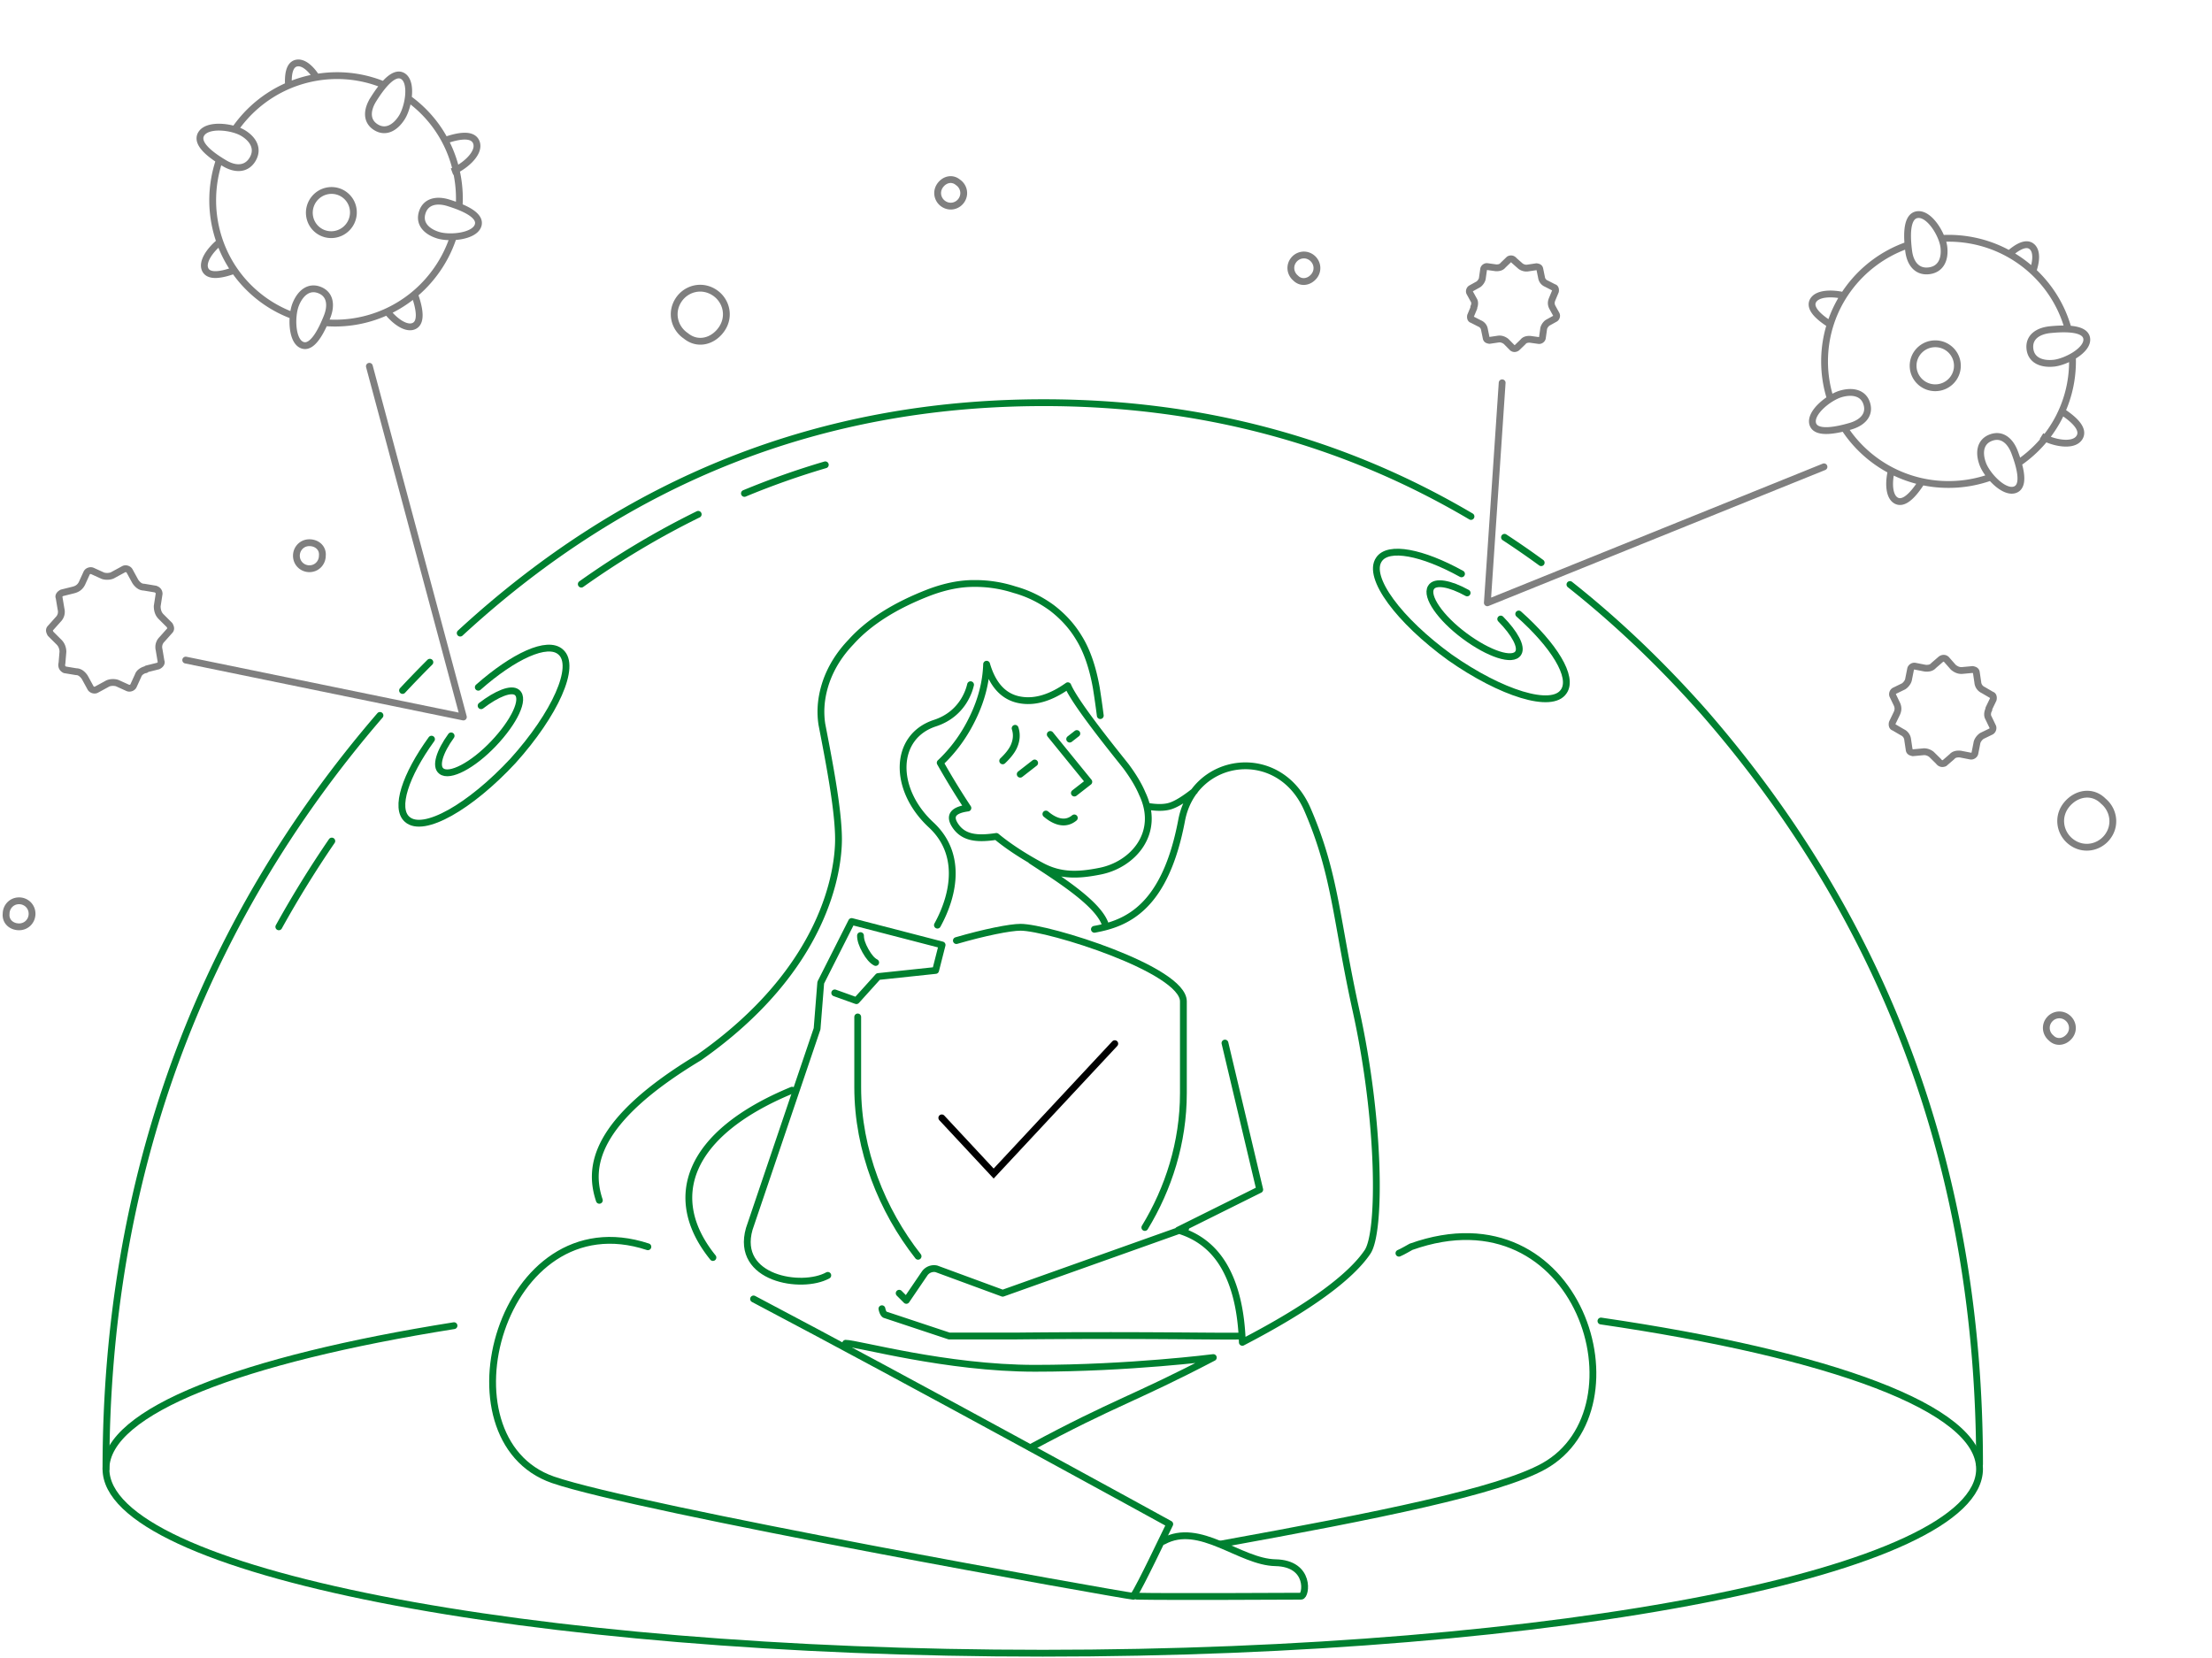
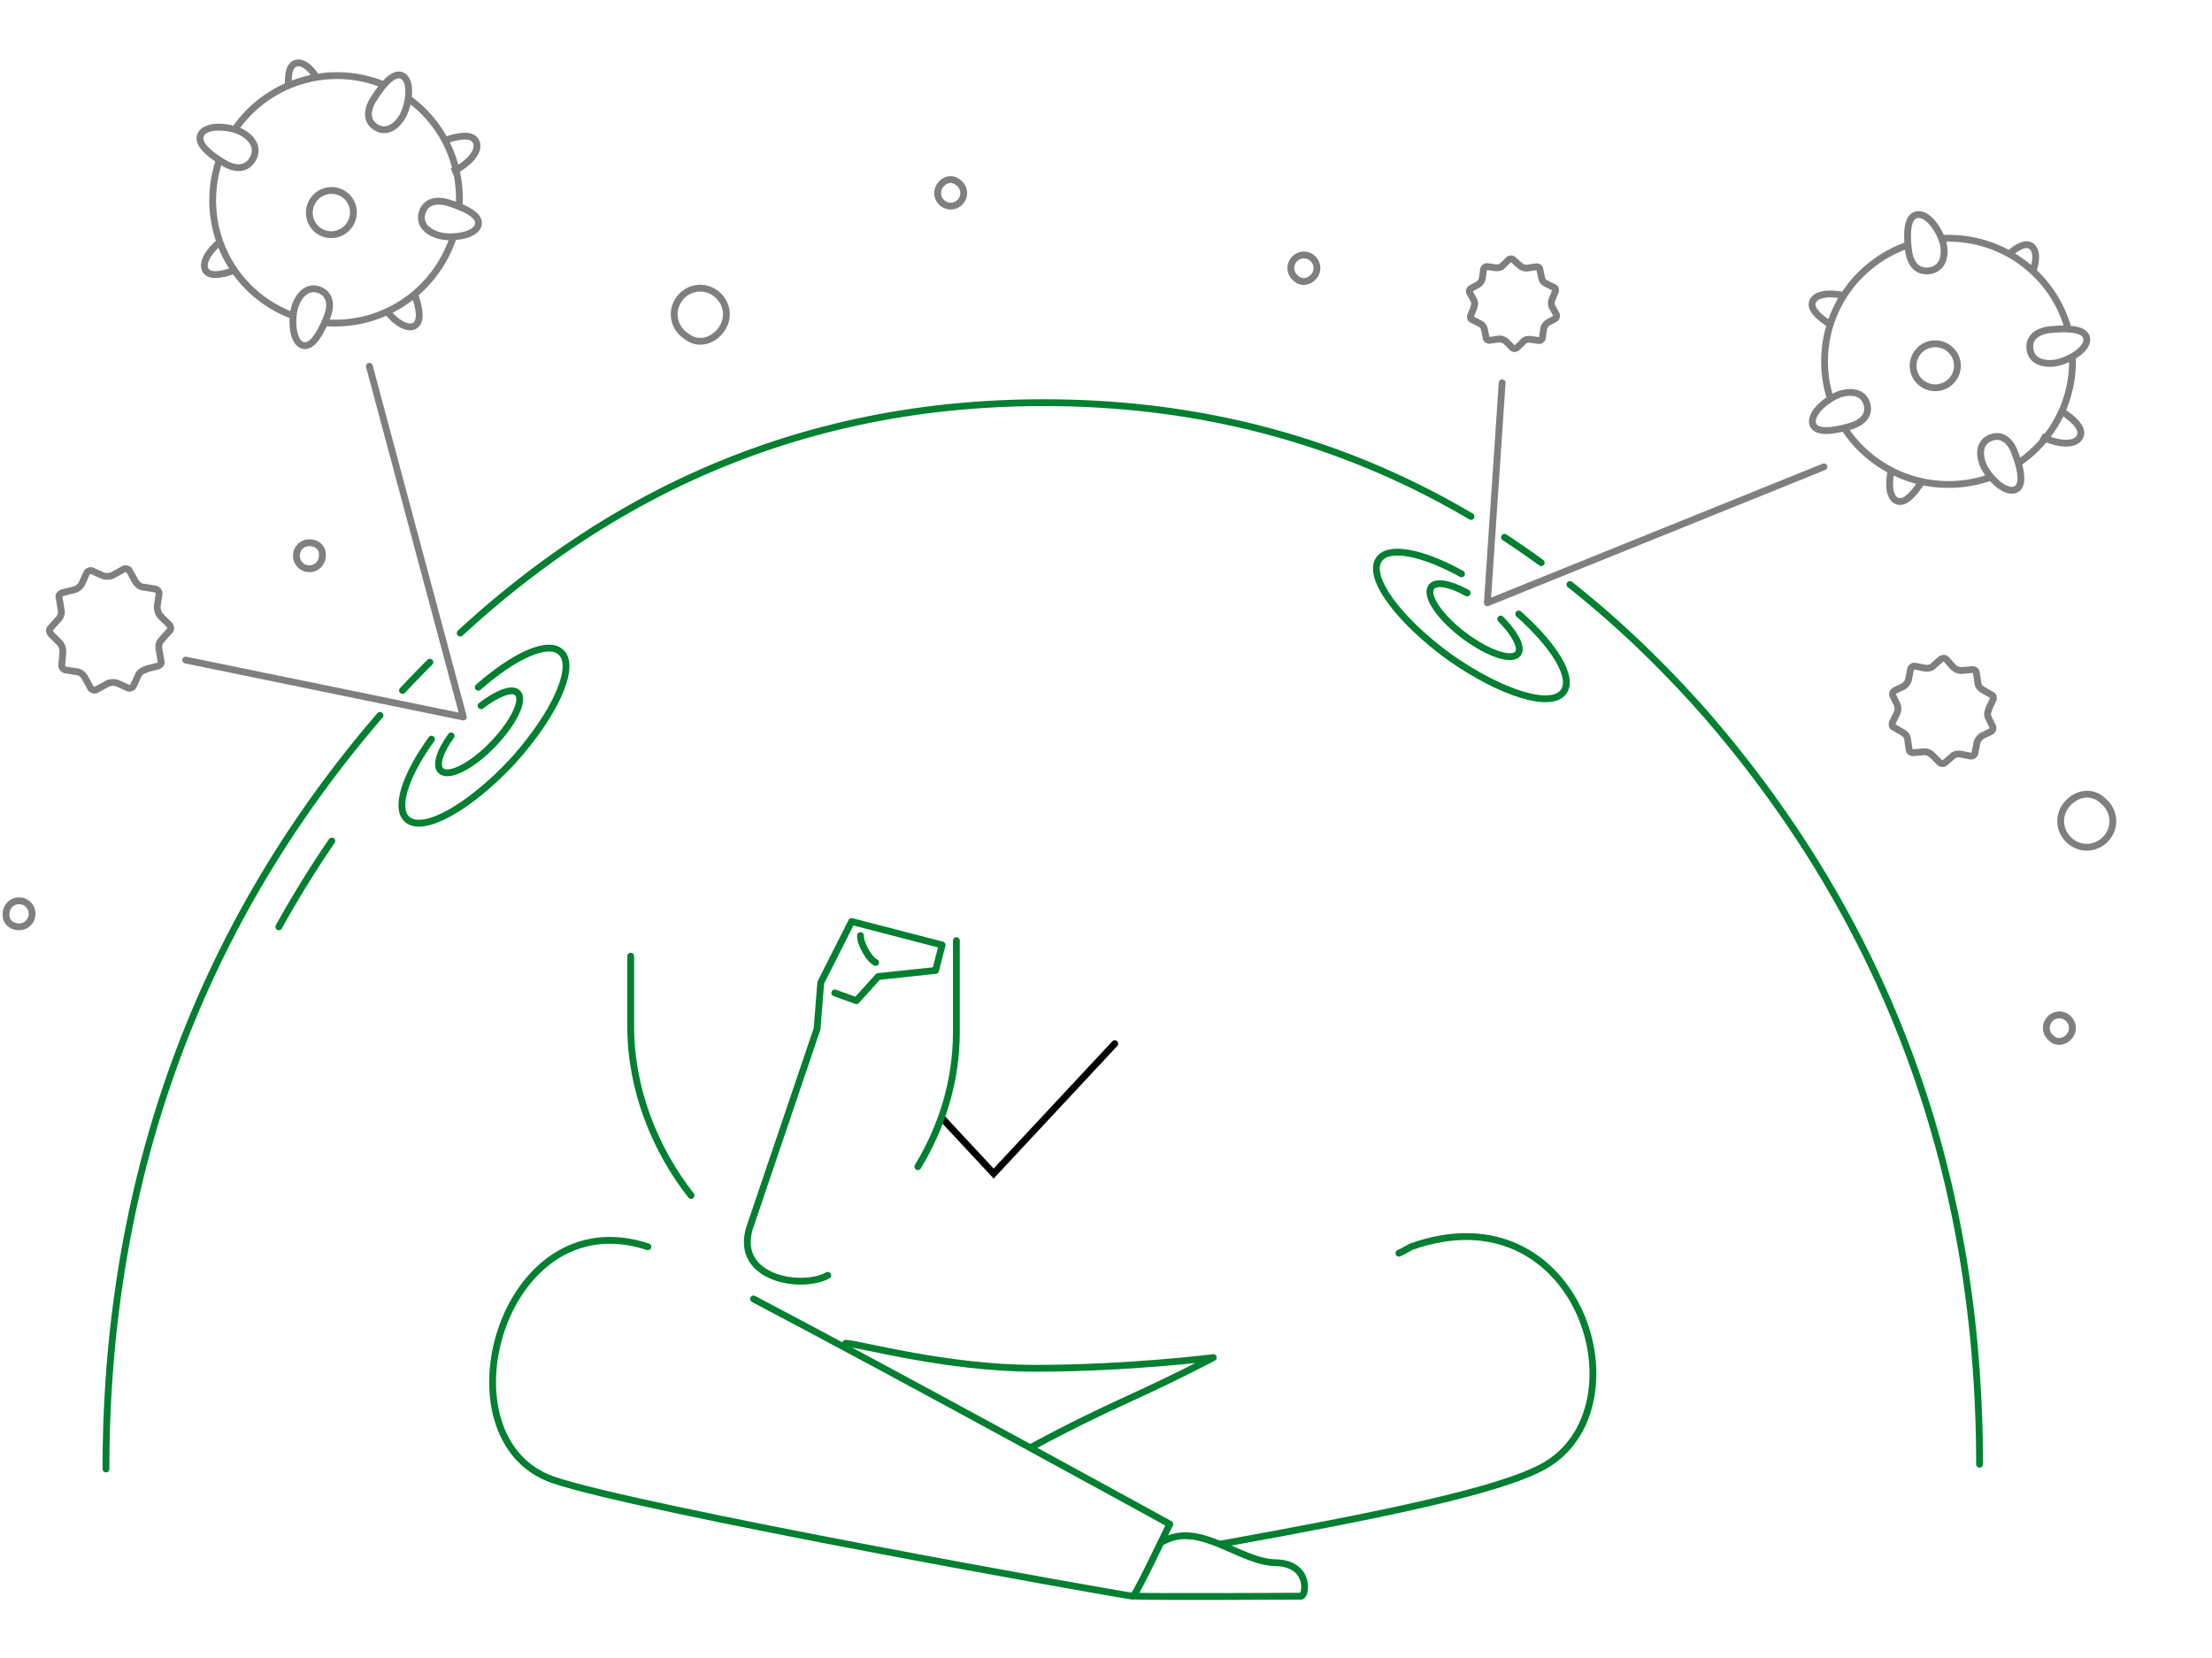
<svg xmlns="http://www.w3.org/2000/svg" width="487" height="365" fill="none">
-   <path d="M261.055 270.398l-40.297 14.344-14.594-5.373a2.52 2.52 0 00-2.637 1.086l-3.988 5.86-1.572-1.573m-3.8 3.414s.188 1.052.656 1.307l14.147 4.698h14.556c28.192-.284 45.651.141 49.858 0m-46.358-104.672c6.451 4.225 15.377 9.843 16.454 14.52m9.019-26.503c2.158.375 3.88.362 5.18-.05 1.3-.412 3.068-1.487 5.299-3.252m-26.436.408l3.174-2.469-8.486-10.433m-7.739-1.351c.434 1.319.327 2.688-.317 4.084-.466.974-1.278 1.994-2.416 3.078m15.767 12.565c-2.417 2.005-5.054.172-6.255-.853m-5.654-8.772l3.174-2.469m7.716-5.257l1.572-1.225m5.163-3.95a197.082 197.082 0 00-.874-6.109c-.809-4.561-2.093-8.267-3.89-11.126-1.481-2.449-3.444-4.612-5.901-6.493-2.564-1.868-5.308-3.197-8.229-4.001a28.053 28.053 0 00-8.86-1.361c-3.044-.019-6.298.622-9.786 1.918-7.594 2.908-13.377 6.561-17.335 10.961-2.427 2.533-4.221 5.333-5.357 8.407-1.188 3.294-1.551 6.541-1.061 9.733 1.55 8.033 3.659 18.782 3.659 25.319 0 6.536-2.598 28.327-30.651 47.999-23.577 14.164-24.363 24.394-22.005 31.476m137.74-34.623l7.653 32.262-17.946 8.927c4.536 1.346 7.971 4.107 10.293 8.281 2.322 4.175 3.597 9.649 3.824 16.422 14.998-7.775 23.907-14.491 27.566-19.906 2.965-4.406 2.828-28.801-2.518-53.068-4.445-20.149-4.468-29.933-10.71-44.35-6.241-14.416-25.016-11.81-27.704 2.404-3.623 19.161-12.006 22.69-19.2 23.976m-27.27-53.85c-.213.892-1.528 6.391-7.836 8.458-9.11 2.985-9.297 14.569-.837 22.411 6.663 6.18 5.258 15.004 1.38 22.066m-31.996 36.342c-23.08 9.523-27.988 23.79-17.432 36.838m56.134-98.967c-3.177.427-4.143 1.655-2.906 3.67 1.859 3.03 5.1 3.2 9.174 2.587 2.314 1.937 5.827 4.317 9.964 6.523 4.136 2.206 8.023 2.104 12.964 1.105 7.143-1.453 13.319-8.371 9.202-17.033-.756-1.809-1.934-3.797-3.544-5.979-1.242-1.616-11.078-13.587-12.849-17.797-3.703 2.627-7.157 3.672-10.34 3.155-3.65-.565-6.173-3.198-7.544-7.894-.124 3.924-1.126 7.844-3.018 11.758-1.832 3.825-4.226 7.14-7.196 9.942a164.309 164.309 0 006.093 9.963z" stroke="#008030" stroke-width="1.5" stroke-miterlimit="10" stroke-linecap="round" stroke-linejoin="round" />
  <path d="M183.777 218.615l4.768 1.711 4.797-5.315 12.645-1.341 1.429-5.613-19.92-5.161-6.799 13.455-.806 10.161-14.932 44.065c-3.144 11.017 11.594 13.38 17.29 10.23m7.2-74.81c-.01.939.367 2.059 1.109 3.378.741 1.319 1.485 2.161 2.236 2.541m-50.154 62.596c-32.379-10.702-46.683 42.334-20.905 51.304 18.704 6.453 124.802 25.338 127.788 25.653 1.729-2.676 6.602-13.063 8.016-15.895 0 0-57.528-31.633-91.636-49.574m142.091-10.07c.785-.315 2.357-1.259 2.672-1.417 37.094-13.219 52.027 35.567 29.235 48.315-9.902 5.508-36.466 10.859-71.203 17.154" stroke="#008030" stroke-width="1.5" stroke-miterlimit="10" stroke-linecap="round" stroke-linejoin="round" />
  <path d="M250.309 351.448c6.444.157 35.051 0 36.151 0 1.101 0 2.201-7.217-5.658-7.374-7.859-.158-16.661-9.128-24.678-4.721m-29.235-20.618c18.705-10.072 22.791-10.701 40.238-19.829 0 0-18.445 2.361-39.295 2.361-19.514 0-39.07-5.509-41.653-5.509" stroke="#008030" stroke-width="1.5" stroke-miterlimit="10" stroke-linecap="round" stroke-linejoin="round" />
  <path d="M207.349 246.13l11.418 12.258 26.664-28.597" stroke="#000" stroke-width="1.5" stroke-linecap="round" />
-   <path d="M210.558 207.094c6.157-1.792 11.818-2.929 14.13-2.929 6.136 0 35.851 9.31 35.851 16.317v20.202c0 10.876-3.293 21.047-8.489 29.584m-63.213-46.36v15.471c0 13.933 5.405 27.185 13.292 37.227" stroke="#008030" stroke-width="1.5" stroke-linecap="round" stroke-linejoin="round" />
+   <path d="M210.558 207.094v20.202c0 10.876-3.293 21.047-8.489 29.584m-63.213-46.36v15.471c0 13.933 5.405 27.185 13.292 37.227" stroke="#008030" stroke-width="1.5" stroke-linecap="round" stroke-linejoin="round" />
  <path d="M435.823 322.397c0-63.946-20.204-119.073-60.611-165.509-9.406-10.636-19.26-20.033-29.569-28.188M23.33 323.435c0-63.657 20.407-119.602 60.325-165.916m240.201-43.805c-28.257-16.683-59.58-25.053-94.085-25.053-49.127 0-91.804 16.967-128.448 50.734m229.912-21.091a195.625 195.625 0 018.077 5.585M88.627 152.025a245.072 245.072 0 016.013-6.218m-33.252 58.258a235.582 235.582 0 0111.662-18.883" stroke="#008030" stroke-width="1.5" stroke-miterlimit="10" stroke-linecap="round" stroke-linejoin="round" />
-   <path d="M181.698 102.343a176.374 176.374 0 00-17.801 6.295m-35.917 19.973c8.294-5.89 16.871-11.012 25.737-15.365" stroke="#008030" stroke-width="1.5" stroke-miterlimit="10" stroke-linecap="round" stroke-linejoin="round" />
-   <path d="M99.957 291.884c-46.74 7.436-76.627 18.808-76.627 31.553 0 22.402 92.34 40.563 206.247 40.563 113.906 0 206.246-18.161 206.246-40.563 0-13.346-32.773-25.187-83.355-32.579" stroke="#008030" stroke-width="1.5" stroke-linecap="round" stroke-linejoin="round" />
  <path d="M443.99 102.217c7.409-4.847 12.298-13.182 12.298-22.651 0-.447-.011-.891-.032-1.332m-17.977 26.828a27.41 27.41 0 01-9.284 1.609 27.318 27.318 0 01-22.977-12.47m49.338-21.685c-3.124-11.552-13.743-20.056-26.361-20.056-.5 0-.998.014-1.491.04m-24.467 35.461a26.892 26.892 0 01-1.335-8.395c0-11.815 7.611-21.864 18.23-25.575m-3.487 49.451c-.667 2.55-.667 5.793.988 6.754 1.865 1.084 4.111-1.731 5.59-4.03m26.442-10.144c2.282 1.418 6.98 2.494 8.348.321 1.368-2.173-2.167-4.712-4.449-6.13m-5.928-30.17c.846-2.163 1.153-4.624-.057-5.713-1.342-1.208-3.513.21-5.312 1.848M402.934 71.42c-2.253-1.424-4.757-3.466-3.758-5.233.916-1.62 4.048-1.713 6.596-1.142m15.425 15.489c0 2.673 2.182 4.84 4.874 4.84 2.692 0 4.874-2.167 4.874-4.84 0-2.674-2.182-4.84-4.874-4.84-2.692 0-4.874 2.166-4.874 4.84zm-.974-25.23c.337 2.652 1.807 4.652 4.478 4.318 2.67-.334 3.595-2.634 3.259-5.286-.337-2.652-3.141-7.413-5.811-7.078-2.671.334-2.263 5.394-1.926 8.046zm31.168 17.279c-2.679.263-4.736 1.62-4.483 4.17.254 2.551 2.539 3.482 5.218 3.22 2.679-.264 7.555-2.83 7.301-5.38-.254-2.551-5.357-2.273-8.036-2.01zm-7.84 27.007c-.939-2.505-2.785-4.135-5.204-3.24-2.419.894-2.742 3.326-1.803 5.831.94 2.505 4.682 6.533 7.101 5.638 2.418-.894.845-5.724-.094-8.229zm-36.179-5.738c2.585-.743 4.36-2.45 3.643-4.912-.718-2.462-3.136-2.964-5.721-2.221-2.586.743-6.91 4.148-6.192 6.61.717 2.462 5.684 1.266 8.27.523zM101.051 45.915c.716-8.832-2.865-17.809-10.339-23.613-.352-.273-.71-.537-1.07-.79m10.154 30.665a27.49 27.49 0 01-4.42 8.33A27.31 27.31 0 0171.45 71.044M84.577 18.72c-11.032-4.608-24.25-1.42-31.984 8.563a27.94 27.94 0 00-.883 1.205m12.99 41.09a26.838 26.838 0 01-7.444-4.089c-9.324-7.241-12.59-19.422-9.01-30.097m36.889 33.067c1.603 2.09 4.162 4.079 5.935 3.358 1.999-.812 1.154-4.313.246-6.892m8.2-27.137c2.518-.937 6.247-3.993 5.37-6.408-.876-2.414-5.046-1.174-7.563-.237M69.88 17.341c-1.188-1.996-2.943-3.747-4.543-3.457-1.776.322-1.988 2.908-1.798 5.335M51.583 59.522c-2.504.91-5.65 1.639-6.433-.234-.717-1.718 1.13-4.253 3.142-5.919m21.677-2.71c2.11 1.638 5.157 1.24 6.807-.89 1.65-2.129 1.277-5.184-.833-6.822s-5.157-1.24-6.807.89c-1.65 2.129-1.277 5.184.833 6.822zM49.461 35.966c2.3 1.359 4.78 1.421 6.153-.897 1.373-2.317.124-4.459-2.175-5.818-2.3-1.36-7.775-2.059-9.148.259-1.372 2.318 2.871 5.096 5.17 6.456zm32.74-14.069c-1.435 2.28-1.625 4.74.543 6.103 2.169 1.362 4.304.125 5.738-2.155 1.435-2.28 2.398-7.711.23-9.074-2.17-1.362-5.078 2.846-6.512 5.126zm16.508 22.755c-2.553-.792-4.97-.33-5.747 2.131-.776 2.462.944 4.209 3.497 5 2.553.793 8.025.3 8.802-2.161.776-2.462-3.999-4.177-6.552-4.97zM72.006 69.758c.998-2.5.739-4.95-1.644-5.892-2.382-.941-4.26.664-5.259 3.165-.998 2.5-.96 8.008 1.422 8.95 2.382.942 4.482-3.722 5.48-6.223z" stroke="#000" stroke-opacity=".5" stroke-width="1.5" />
  <path d="M158.932 72.385c1.868-2.794.938-6.25-1.58-7.937-2.798-1.875-6.251-.952-7.932 1.563-1.868 2.794-.937 6.25 1.581 7.937 2.611 2.154 6.063 1.231 7.931-1.563zm47.996-31.467c-.934 1.397-.469 3.125.79 3.969 1.399.937 3.125.476 3.966-.782.934-1.397.468-3.125-.791-3.968-1.305-1.078-3.031-.616-3.965.781zM14.271 147.476l2.517.418c.838 0 1.468.627 1.887 1.255l1.258 2.301c.21.418.839.628 1.258.418l2.307-1.255c.63-.418 1.678-.418 2.307-.209l2.307 1.046c.42.209 1.048 0 1.258-.418l1.049-2.301c.21-.628.838-1.046 1.468-1.255.21 0 .21 0 .419-.21l2.516-.627c.42-.209.84-.628.63-1.046l-.42-2.51c-.21-.837 0-1.674.63-2.301l1.677-1.883c.42-.418.21-.837 0-1.255l-1.887-1.883c-.63-.627-.84-1.464-.84-2.301l.42-2.719c0-.419-.21-.837-.839-1.046l-2.516-.419c-.84 0-1.468-.627-1.888-1.255l-1.258-2.301c-.21-.418-.839-.627-1.258-.418l-2.307 1.255c-.629.418-1.678.418-2.307.209l-2.306-1.046c-.42-.209-1.049 0-1.259.419l-1.048 2.301c-.42.836-1.049 1.255-1.888 1.464l-2.516.627c-.42.21-.839.628-.63 1.046l.42 2.511c.21.836 0 1.673-.629 2.301l-1.678 1.882c-.419.419-.21.837 0 1.255l1.888 1.883c.629.628.839 1.464.839 2.092l-.21 2.51c-.21.837.21 1.255.63 1.465zm-10.069 56.59c1.68 0 2.855-1.349 2.855-2.866 0-1.685-1.344-2.865-2.855-2.865-1.679 0-2.854 1.349-2.854 2.865-.168 1.686 1.175 2.866 2.854 2.866zm63.912-84.576c-1.68 0-2.855 1.348-2.855 2.865 0 1.685 1.344 2.865 2.855 2.865 1.679 0 2.854-1.349 2.854-2.865.168-1.686-1.175-2.865-2.854-2.865zm359.993 48.535l1.656-1.431c.46-.553 1.218-.624 1.862-.556l2.204.432c.391.092.874-.209.966-.6l.44-2.211c.07-.644.645-1.336 1.128-1.636l1.954-.948c.368-.162.576-.692.415-1.06l-.938-1.954c-.298-.483-.228-1.127-.021-1.657.115-.138.115-.138.093-.392l.968-2.004c.092-.392.047-.898-.343-.989l-1.882-1.101a2.017 2.017 0 01-1.169-1.678l-.319-2.139c-.045-.507-.435-.598-.826-.689l-2.274.212c-.758.07-1.424-.25-1.975-.71l-1.559-1.769c-.275-.229-.666-.32-1.149-.02l-1.656 1.43c-.46.554-1.218.624-1.862.557l-2.204-.433c-.391-.091-.874.209-.966.6l-.44 2.211c-.07.645-.645 1.336-1.128 1.636l-1.954.948c-.368.162-.576.692-.415 1.06l.938 1.954c.321.736.251 1.381-.072 2.049l-.968 2.004c-.092.392-.047.898.343.989l1.882 1.101a2.018 2.018 0 011.169 1.678l.319 2.14c.045.506.435.597.826.689l2.274-.212c.758-.071 1.424.25 1.837.594l1.537 1.516c.435.598.941.55 1.309.389zm27.489 60.138c1.075-1.292.792-3.059-.372-4.029-1.293-1.079-3.058-.801-4.025.362-1.075 1.292-.792 3.059.372 4.03 1.186 1.207 2.951.929 4.025-.363zM289.27 60.851c1.074-1.291.792-3.059-.372-4.03-1.294-1.078-3.059-.8-4.026.363-1.075 1.292-.792 3.06.372 4.03 1.186 1.208 2.951.93 4.026-.363zm165.759 116.278c-2.149 2.584-1.584 6.118.744 8.06 2.587 2.157 6.117 1.6 8.051-.725 2.15-2.584 1.584-6.118-.744-8.06-2.372-2.415-5.902-1.858-8.051.725z" stroke="#000" stroke-opacity=".5" stroke-width="1.5" stroke-linecap="round" stroke-linejoin="round" />
  <path d="M105.301 151.317c7.738-6.824 15.24-10.363 18.129-7.768 3.576 3.046-1.223 13.688-10.49 23.973-9.386 10.109-19.757 16.061-23.302 12.87-2.771-2.417-.431-9.647 5.366-17.647" stroke="#008030" stroke-width="1.5" stroke-linecap="round" stroke-linejoin="round" />
  <path d="M105.921 155.385c3.487-2.683 6.666-3.938 7.902-2.925 1.793 1.432-.579 6.445-5.175 11.277-4.596 4.833-9.688 7.468-11.48 6.036-1.391-1.046-.376-4.262 2.153-7.748" stroke="#008030" stroke-width="1.5" stroke-linecap="round" stroke-linejoin="round" />
  <path d="M81.322 80.643l20.696 77.23-61.132-12.537" stroke="#000" stroke-opacity=".5" stroke-width="1.5" stroke-linecap="round" stroke-linejoin="round" />
  <path d="M334.366 135.185c7.713 6.854 12.137 13.871 9.915 17.056-2.587 3.921-13.732.45-25.066-7.501-11.173-8.09-18.342-17.665-15.607-21.572 2.061-3.045 9.52-1.601 18.164 3.183" stroke="#008030" stroke-width="1.5" stroke-linecap="round" stroke-linejoin="round" />
  <path d="M330.402 136.297c3.087 3.135 4.719 6.139 3.865 7.49-1.203 1.954-6.466.208-11.821-3.768-5.355-3.975-8.589-8.71-7.387-10.664.869-1.508 4.184-.891 7.951 1.195" stroke="#008030" stroke-width="1.5" stroke-linecap="round" stroke-linejoin="round" />
  <path d="M401.572 102.786l-74.114 29.936 3.262-48.44m1.523-27.176l-1.345 1.296c-.366.492-1.009.588-1.56.56l-1.899-.264c-.336-.06-.734.22-.794.557l-.271 1.902c-.03.552-.487 1.168-.885 1.446l-1.62.899c-.306.155-.458.616-.304.922l.891 1.62c.277.396.247.948.095 1.409-.091.123-.091.123-.06.337l-.731 1.752c-.06.338.002.767.339.826l1.655.849c.582.242.982.73 1.075 1.373l.372 1.807c.062.428.399.488.736.547l1.928-.287c.643-.096 1.225.146 1.716.51l1.411 1.433c.246.183.583.242.98-.036l1.344-1.296c.366-.492 1.009-.588 1.56-.56l1.899.264c.337.06.734-.219.795-.556l.271-1.903c.029-.552.487-1.168.884-1.446l1.621-.899c.306-.155.458-.616.304-.921l-.892-1.62c-.307-.611-.278-1.163-.034-1.747l.73-1.752c.061-.338-.001-.767-.338-.826l-1.656-.849a1.72 1.72 0 01-1.074-1.373l-.372-1.806c-.062-.43-.399-.489-.736-.548l-1.928.287c-.643.096-1.225-.146-1.593-.42l-1.381-1.218c-.399-.488-.828-.424-1.133-.269z" stroke="#000" stroke-opacity=".5" stroke-width="1.5" stroke-linecap="round" stroke-linejoin="round" />
</svg>